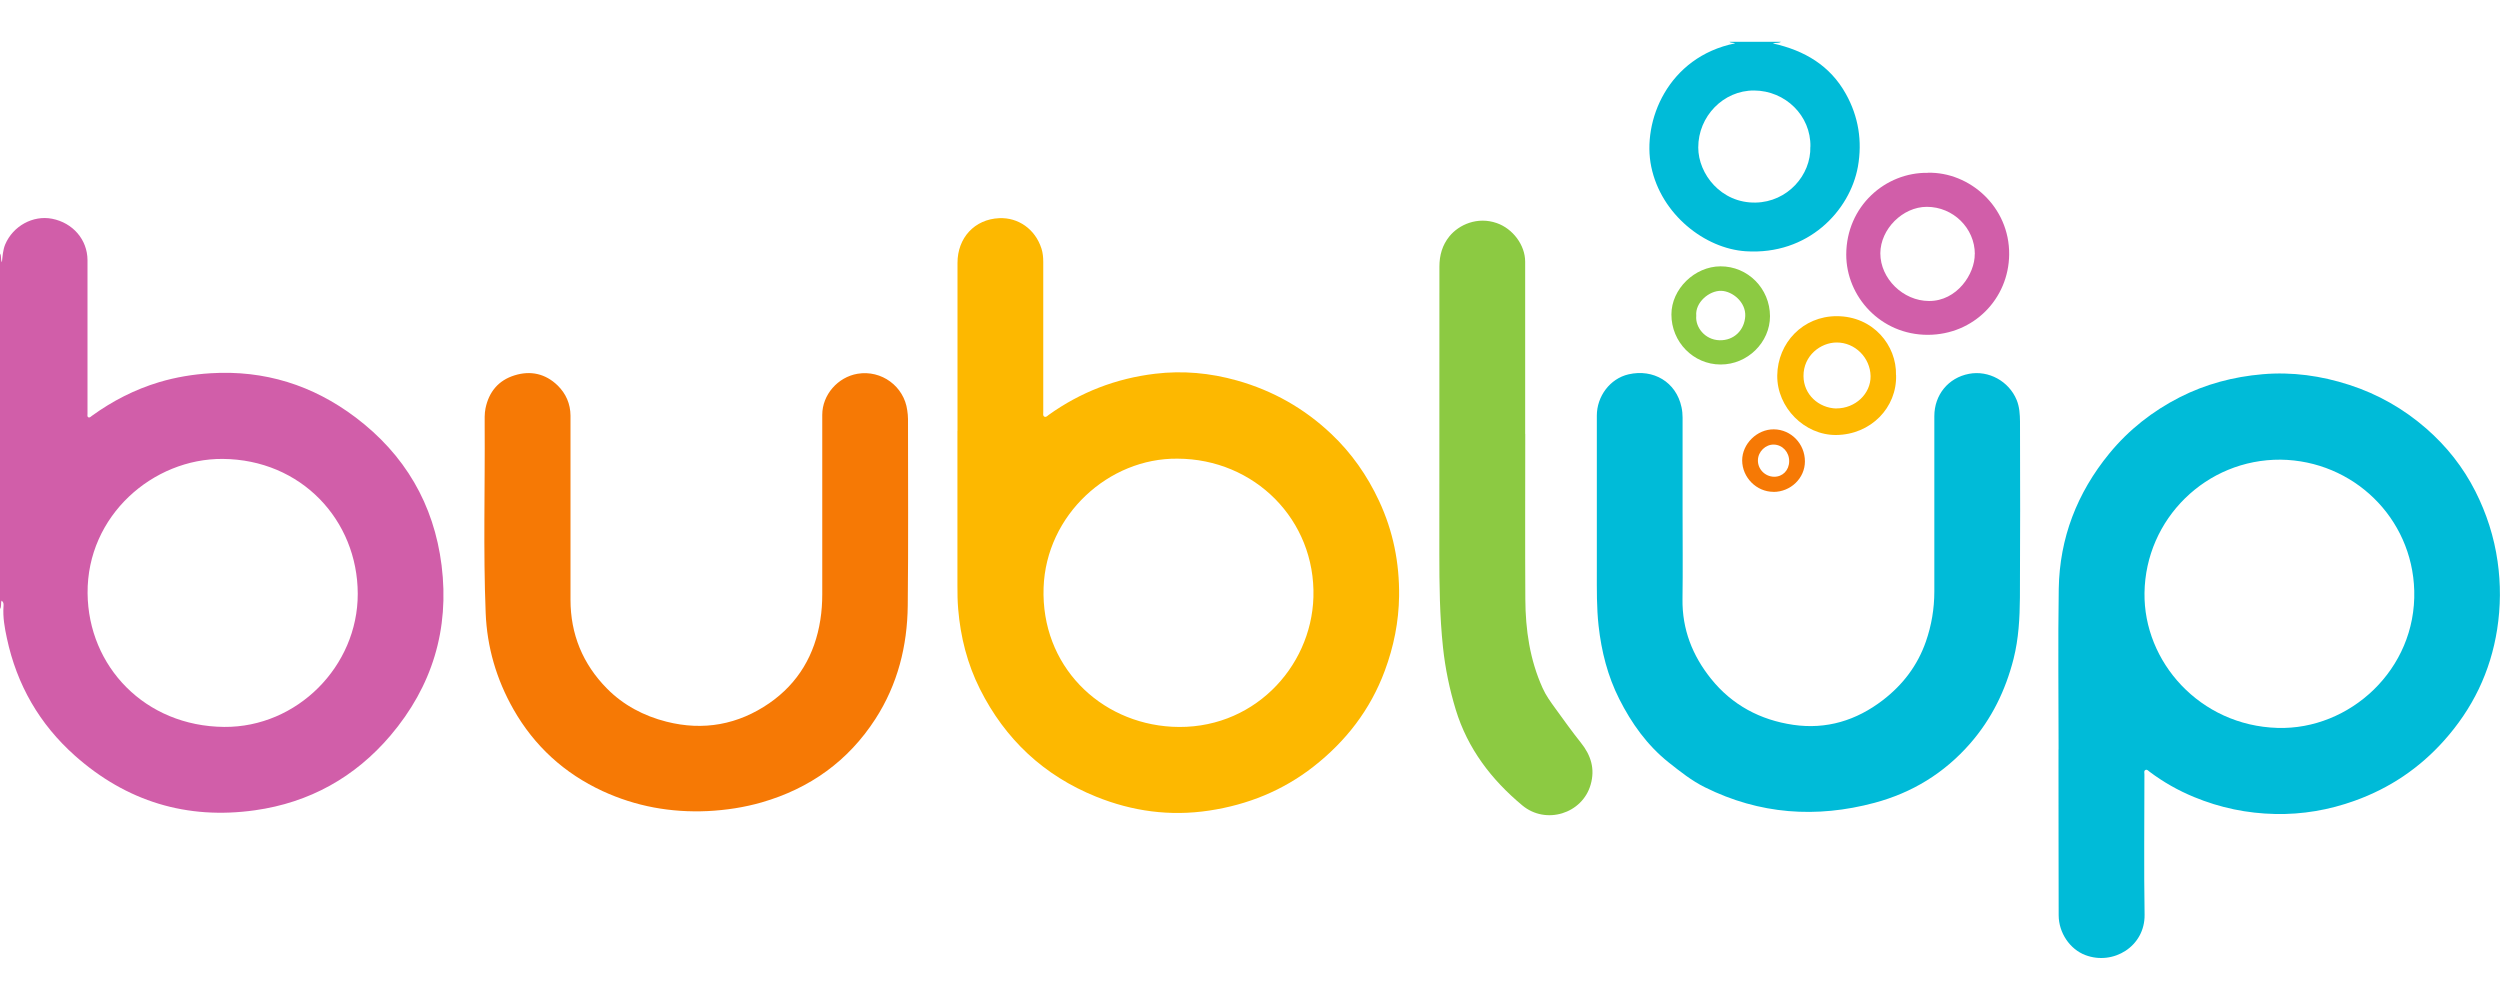
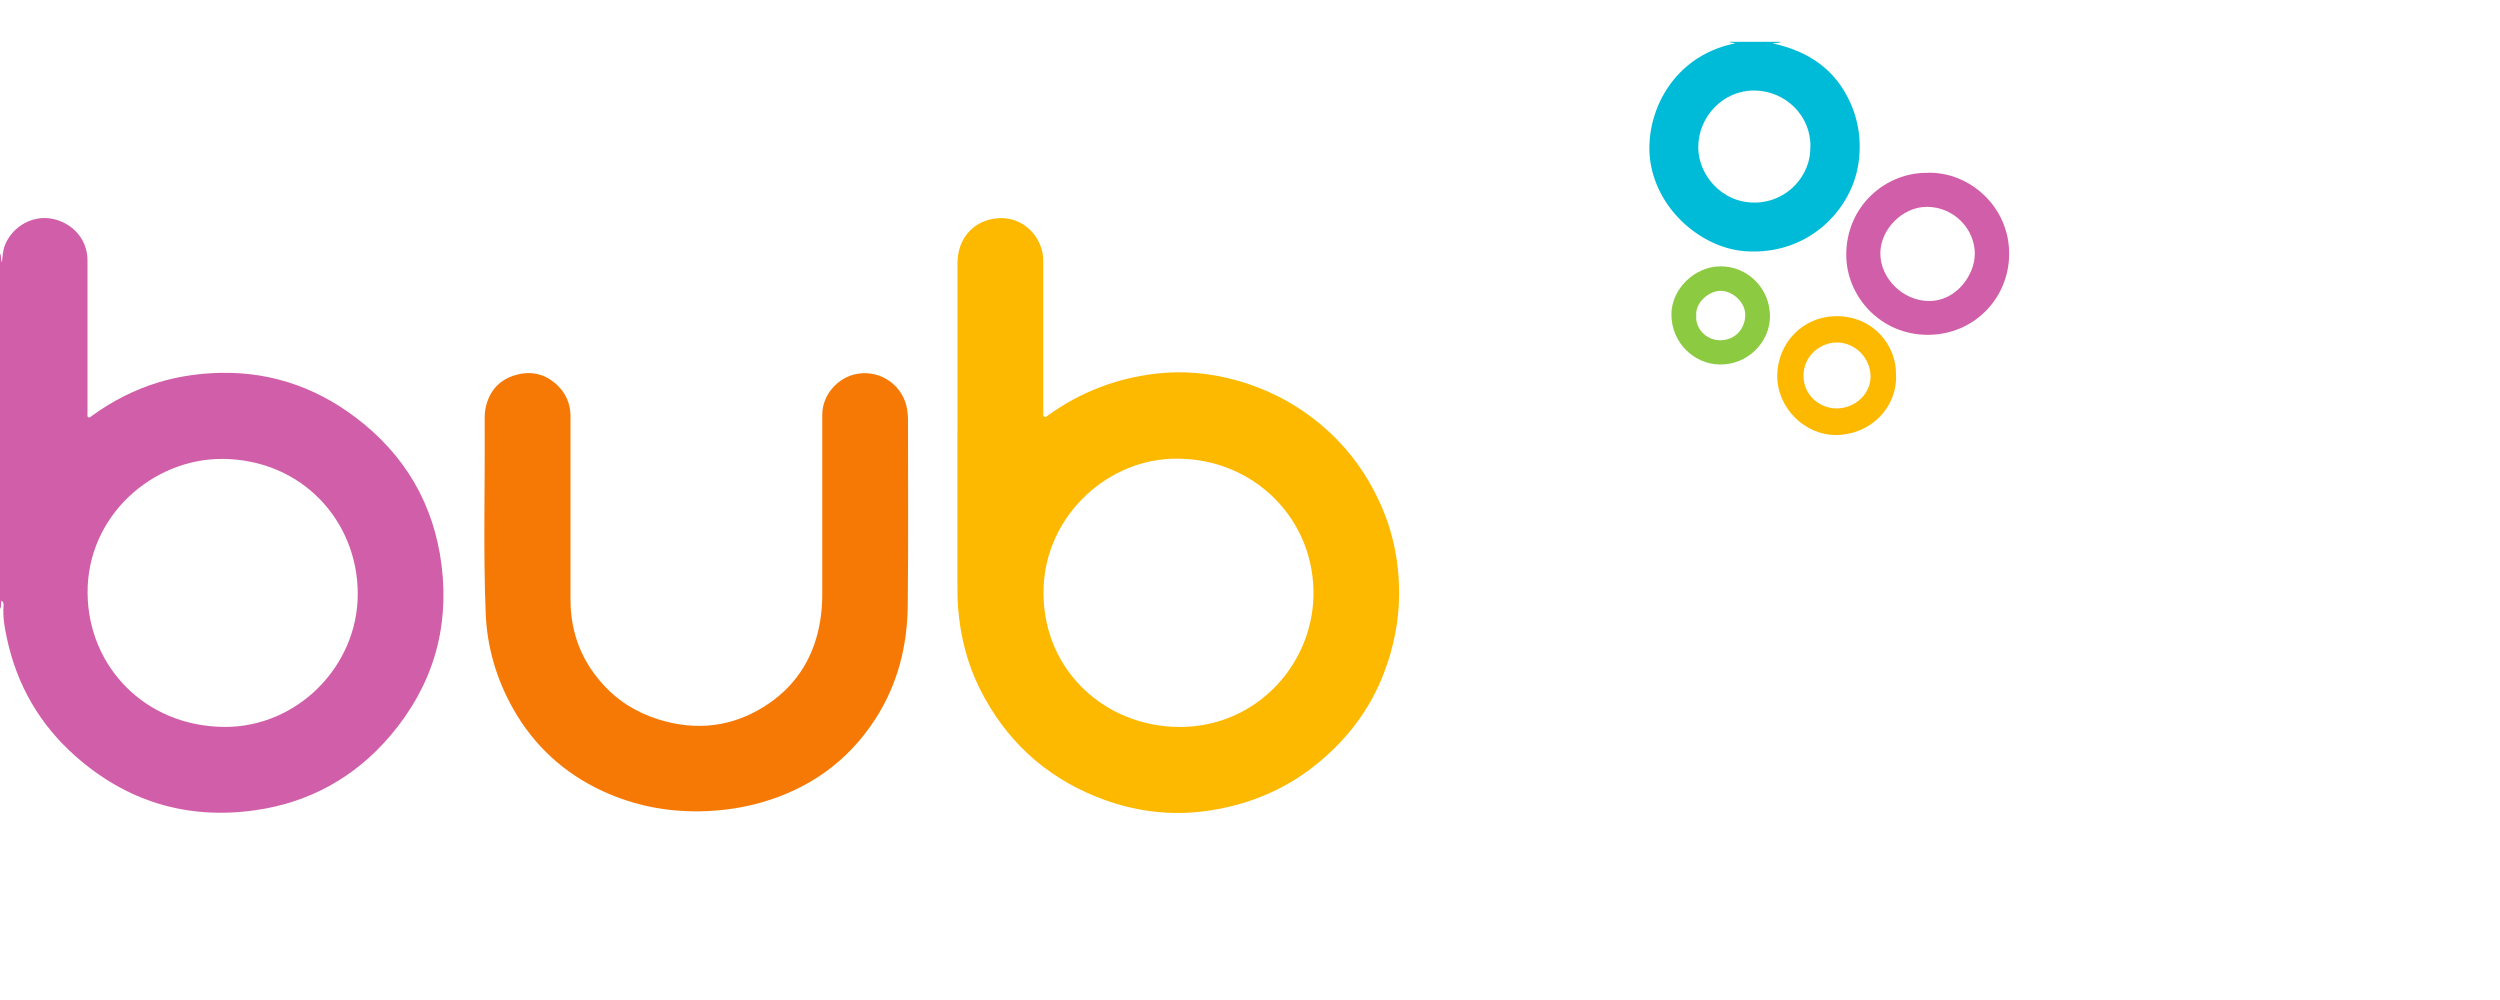
<svg xmlns="http://www.w3.org/2000/svg" id="Layer_1" data-name="Layer 1" viewBox="0 0 300 120">
  <defs>
    <style>
      .cls-1 {
        fill: #00bbd8;
      }

      .cls-2 {
        fill: #f67905;
      }

      .cls-3 {
        fill: #fdb800;
      }

      .cls-4 {
        fill: #8cca42;
      }

      .cls-5 {
        fill: #d15ea9;
      }
    </style>
  </defs>
  <path class="cls-5" d="m0,30.42c.21.32.04.71.23,1.05.08-.72.11-1.44.39-2.13.93-2.21,3.33-3.54,5.63-3.09,2.5.49,4.24,2.51,4.25,4.97.01,5.99,0,11.98,0,17.97,0,.15-.01.29,0,.44.01.16-.07.37.11.45.17.07.3-.1.43-.19,2.46-1.78,5.13-3.15,8.05-4.03,2.01-.6,4.07-.94,6.18-1.07,6.47-.4,12.27,1.43,17.39,5.29,5.91,4.46,9.41,10.41,10.33,17.76.96,7.68-1.13,14.53-6.14,20.43-4.25,5-9.72,8.04-16.24,8.96-8.19,1.16-15.44-1.06-21.62-6.55-4.26-3.79-6.97-8.51-8.16-14.08-.27-1.25-.5-2.52-.41-3.81.02-.25.04-.52-.23-.71C.06,72.41.21,72.78,0,73.08V30.42Zm42.93,40.83c-.02-8.83-6.78-16.11-16.21-16.18-8.34-.06-16.29,6.79-16.21,16.12.08,8.79,6.89,15.96,16.39,16.04,8.75.07,16.04-7.28,16.03-15.97Z" />
-   <path class="cls-1" d="m213.71,5.02c-.27.19-.6.07-.98.19,3.83.84,6.89,2.67,8.78,6.07,1.51,2.71,1.98,5.65,1.44,8.71-.95,5.3-5.98,10.66-13.48,10.16-4.86-.32-10.13-4.39-11.32-10.14-1.13-5.46,1.99-13.18,10.07-14.81-.23-.11-.49-.01-.68-.18h6.18Zm3.54,12.58c.07-3.72-3.01-6.72-6.76-6.74-3.68-.02-6.71,3.1-6.7,6.84,0,3.18,2.74,6.69,6.88,6.61,3.81-.07,6.67-3.28,6.57-6.72Z" />
+   <path class="cls-1" d="m213.71,5.02c-.27.19-.6.07-.98.19,3.83.84,6.89,2.67,8.78,6.07,1.51,2.71,1.98,5.65,1.44,8.71-.95,5.3-5.98,10.66-13.48,10.16-4.86-.32-10.13-4.39-11.32-10.14-1.13-5.46,1.99-13.18,10.07-14.81-.23-.11-.49-.01-.68-.18h6.18Zm3.54,12.58c.07-3.72-3.01-6.72-6.76-6.74-3.68-.02-6.71,3.1-6.7,6.84,0,3.18,2.74,6.69,6.88,6.61,3.81-.07,6.67-3.28,6.57-6.72" />
  <path class="cls-3" d="m114.9,51.71c0-6.72,0-13.45,0-20.17,0-2.98,2.03-5.23,5.01-5.36,2.25-.1,4.31,1.28,5.07,3.66.16.51.21,1.04.21,1.57,0,5.88,0,11.76,0,17.64,0,.13,0,.26,0,.38.02.19-.08.44.12.56.22.12.38-.09.53-.2,3.83-2.74,8.09-4.38,12.77-4.94,3.33-.4,6.6-.1,9.83.81,4.3,1.21,8.08,3.35,11.3,6.4,2.44,2.3,4.33,5.01,5.75,8.06,1.69,3.62,2.45,7.43,2.4,11.41-.04,3.08-.64,6.06-1.72,8.97-1.73,4.67-4.67,8.46-8.56,11.5-3.67,2.87-7.88,4.57-12.51,5.27-4.69.71-9.22.09-13.57-1.67-6.27-2.53-10.92-6.89-13.94-12.92-1.51-3.01-2.33-6.23-2.61-9.6-.08-.93-.09-1.86-.09-2.8,0-6.19,0-12.39,0-18.58h0Zm26.39,3.33c-8.23-.09-15.76,6.74-16.06,15.48-.32,9.35,6.72,16.21,15.4,16.69,9.59.53,16.73-7.05,16.98-15.55.27-9.27-7.07-16.6-16.32-16.62Z" />
-   <path class="cls-1" d="m247.03,89.94c0-6.43-.08-12.86.02-19.29.1-6.08,2.19-11.49,6.06-16.22,2.34-2.86,5.19-5.09,8.46-6.76,3.11-1.58,6.43-2.46,9.92-2.76,3.58-.31,7.05.18,10.44,1.28,3.43,1.11,6.51,2.87,9.23,5.24,2.45,2.14,4.43,4.65,5.89,7.54,1.34,2.65,2.24,5.45,2.66,8.4.39,2.72.37,5.42-.05,8.14-.8,5.12-2.96,9.55-6.4,13.39-2.95,3.29-6.5,5.68-10.67,7.18-3.1,1.12-6.29,1.67-9.57,1.6-3.35-.07-6.6-.74-9.72-2.03-1.92-.79-3.7-1.8-5.35-3.04-.14-.11-.29-.3-.48-.22-.23.1-.14.35-.14.54,0,5.61-.07,11.22.02,16.82.06,3.83-3.78,6.13-7.11,4.86-1.85-.7-3.2-2.67-3.2-4.79-.02-5.97-.01-11.95-.02-17.92,0-.66,0-1.32,0-1.98h0Zm26.66-34.78c-8.97-.07-16.23,7.13-16.35,15.99-.12,8.25,6.62,15.92,15.97,16.2,8.65.26,16.66-7.01,16.4-16.47-.24-8.78-7.36-15.6-16.02-15.72Z" />
-   <path class="cls-1" d="m201.91,61.39c0,3.5.04,7-.01,10.5-.05,3.63,1.19,6.78,3.43,9.57,2.53,3.15,5.9,4.94,9.86,5.52,3.98.58,7.57-.52,10.75-2.96,2.41-1.85,4.17-4.17,5.17-7.04.67-1.93,1.01-3.94,1.01-5.99.01-7.02,0-14.03,0-21.05,0-2.56,1.68-4.61,4.16-5.08,2.35-.45,4.79.88,5.72,3.14.34.83.39,1.72.4,2.59.02,7.03.03,14.07-.01,21.1-.02,2.47-.15,4.94-.76,7.36-.96,3.78-2.62,7.2-5.21,10.17-3.11,3.56-6.96,5.91-11.48,7.12-6.98,1.87-13.8,1.39-20.34-1.86-1.6-.79-2.97-1.89-4.35-2.98-2.6-2.07-4.47-4.71-5.94-7.62-1.39-2.75-2.14-5.72-2.48-8.79-.24-2.17-.21-4.35-.21-6.53,0-6.23,0-12.46,0-18.69,0-2.31,1.58-4.44,3.81-4.95,2.96-.68,5.71.91,6.35,3.94.09.41.13.83.13,1.25,0,3.76,0,7.51,0,11.27Z" />
  <path class="cls-2" d="m68.46,61.2c0,3.59,0,7.18,0,10.77,0,4.15,1.48,7.72,4.37,10.65,1.96,1.99,4.42,3.29,7.14,3.98,4.44,1.13,8.61.36,12.35-2.22,3.48-2.41,5.47-5.82,6.12-9.99.16-1.01.23-2.03.23-3.06,0-7.18,0-14.36,0-21.55,0-2.41,1.87-4.53,4.24-4.93,2.87-.48,5.58,1.51,5.96,4.39.05.34.09.69.09,1.04,0,7.46.05,14.91-.03,22.37-.05,4.87-1.21,9.48-3.88,13.62-3.26,5.05-7.86,8.34-13.63,10.01-2.12.61-4.29.94-6.51,1.05-4.41.2-8.61-.56-12.6-2.4-4.6-2.13-8.19-5.41-10.7-9.82-2.04-3.59-3.17-7.46-3.33-11.56-.3-7.53-.07-15.06-.12-22.58,0-.66-.03-1.32.1-1.97.41-1.98,1.55-3.36,3.49-3.96,1.92-.6,3.7-.2,5.15,1.2,1.01.98,1.55,2.22,1.56,3.64,0,3.77,0,7.55,0,11.32Z" />
-   <path class="cls-4" d="m183.03,52.07c0,6.61-.03,13.23.01,19.84.02,3.67.54,7.26,2.07,10.65.39.88.95,1.65,1.51,2.42,1.01,1.39,2.01,2.8,3.09,4.15,1.21,1.51,1.71,3.14,1.17,5.02-.99,3.5-5.38,4.85-8.2,2.5-3.71-3.09-6.56-6.81-7.99-11.49-.74-2.44-1.26-4.93-1.53-7.47-.4-3.76-.44-7.52-.44-11.3.01-11.47,0-22.93.01-34.4,0-1.34.34-2.57,1.2-3.63,1.14-1.4,3.36-2.4,5.68-1.59,1.93.67,3.41,2.64,3.41,4.63,0,6.89,0,13.78,0,20.66h0Z" />
  <path class="cls-5" d="m231.34,20.73c4.98-.12,9.82,4.06,9.76,9.82-.06,5.3-4.24,9.61-9.75,9.63-5.69.01-9.81-4.61-9.8-9.64.02-5.81,4.71-9.88,9.79-9.8Zm5.64,9.76c0-3.11-2.6-5.67-5.76-5.67-2.9,0-5.57,2.67-5.58,5.58,0,3.04,2.74,5.71,5.83,5.72,3.38.02,5.53-3.27,5.5-5.64Z" />
  <path class="cls-3" d="m227.53,45.01c.12,3.89-3.02,7.15-7.19,7.19-3.8.03-7.11-3.3-7.07-7.14.05-3.94,3.1-7.12,7.13-7.12,4.39,0,7.21,3.52,7.12,7.07Zm-7.16,4c2.27,0,4.13-1.76,4.1-3.88-.04-2.21-1.87-4.04-4.07-4.03-1.91,0-4,1.56-3.98,4.04.02,2.2,1.81,3.82,3.95,3.88Z" />
  <path class="cls-4" d="m206.47,43.74c-3.26,0-5.91-2.7-5.9-6.01,0-3.04,2.78-5.76,5.89-5.77,3.28-.01,5.93,2.66,5.94,5.98,0,3.15-2.7,5.81-5.92,5.8Zm-2.92-5.84c-.13,1.34,1.02,2.88,2.79,2.93,1.73.05,3-1.21,3.09-2.9.08-1.66-1.51-2.98-2.87-3.03-1.45-.05-3.16,1.4-3.01,2.99Z" />
-   <path class="cls-2" d="m212.81,59.02c-2.03,0-3.74-1.72-3.75-3.77,0-1.99,1.79-3.75,3.8-3.73,2.07.02,3.73,1.73,3.73,3.85,0,2.01-1.71,3.66-3.78,3.66Zm1.89-3.66c.02-1.09-.79-1.98-1.83-2.01-1-.03-1.9.84-1.92,1.87-.03,1.07.85,1.97,1.93,1.99,1.03.02,1.81-.77,1.82-1.85Z" />
</svg>